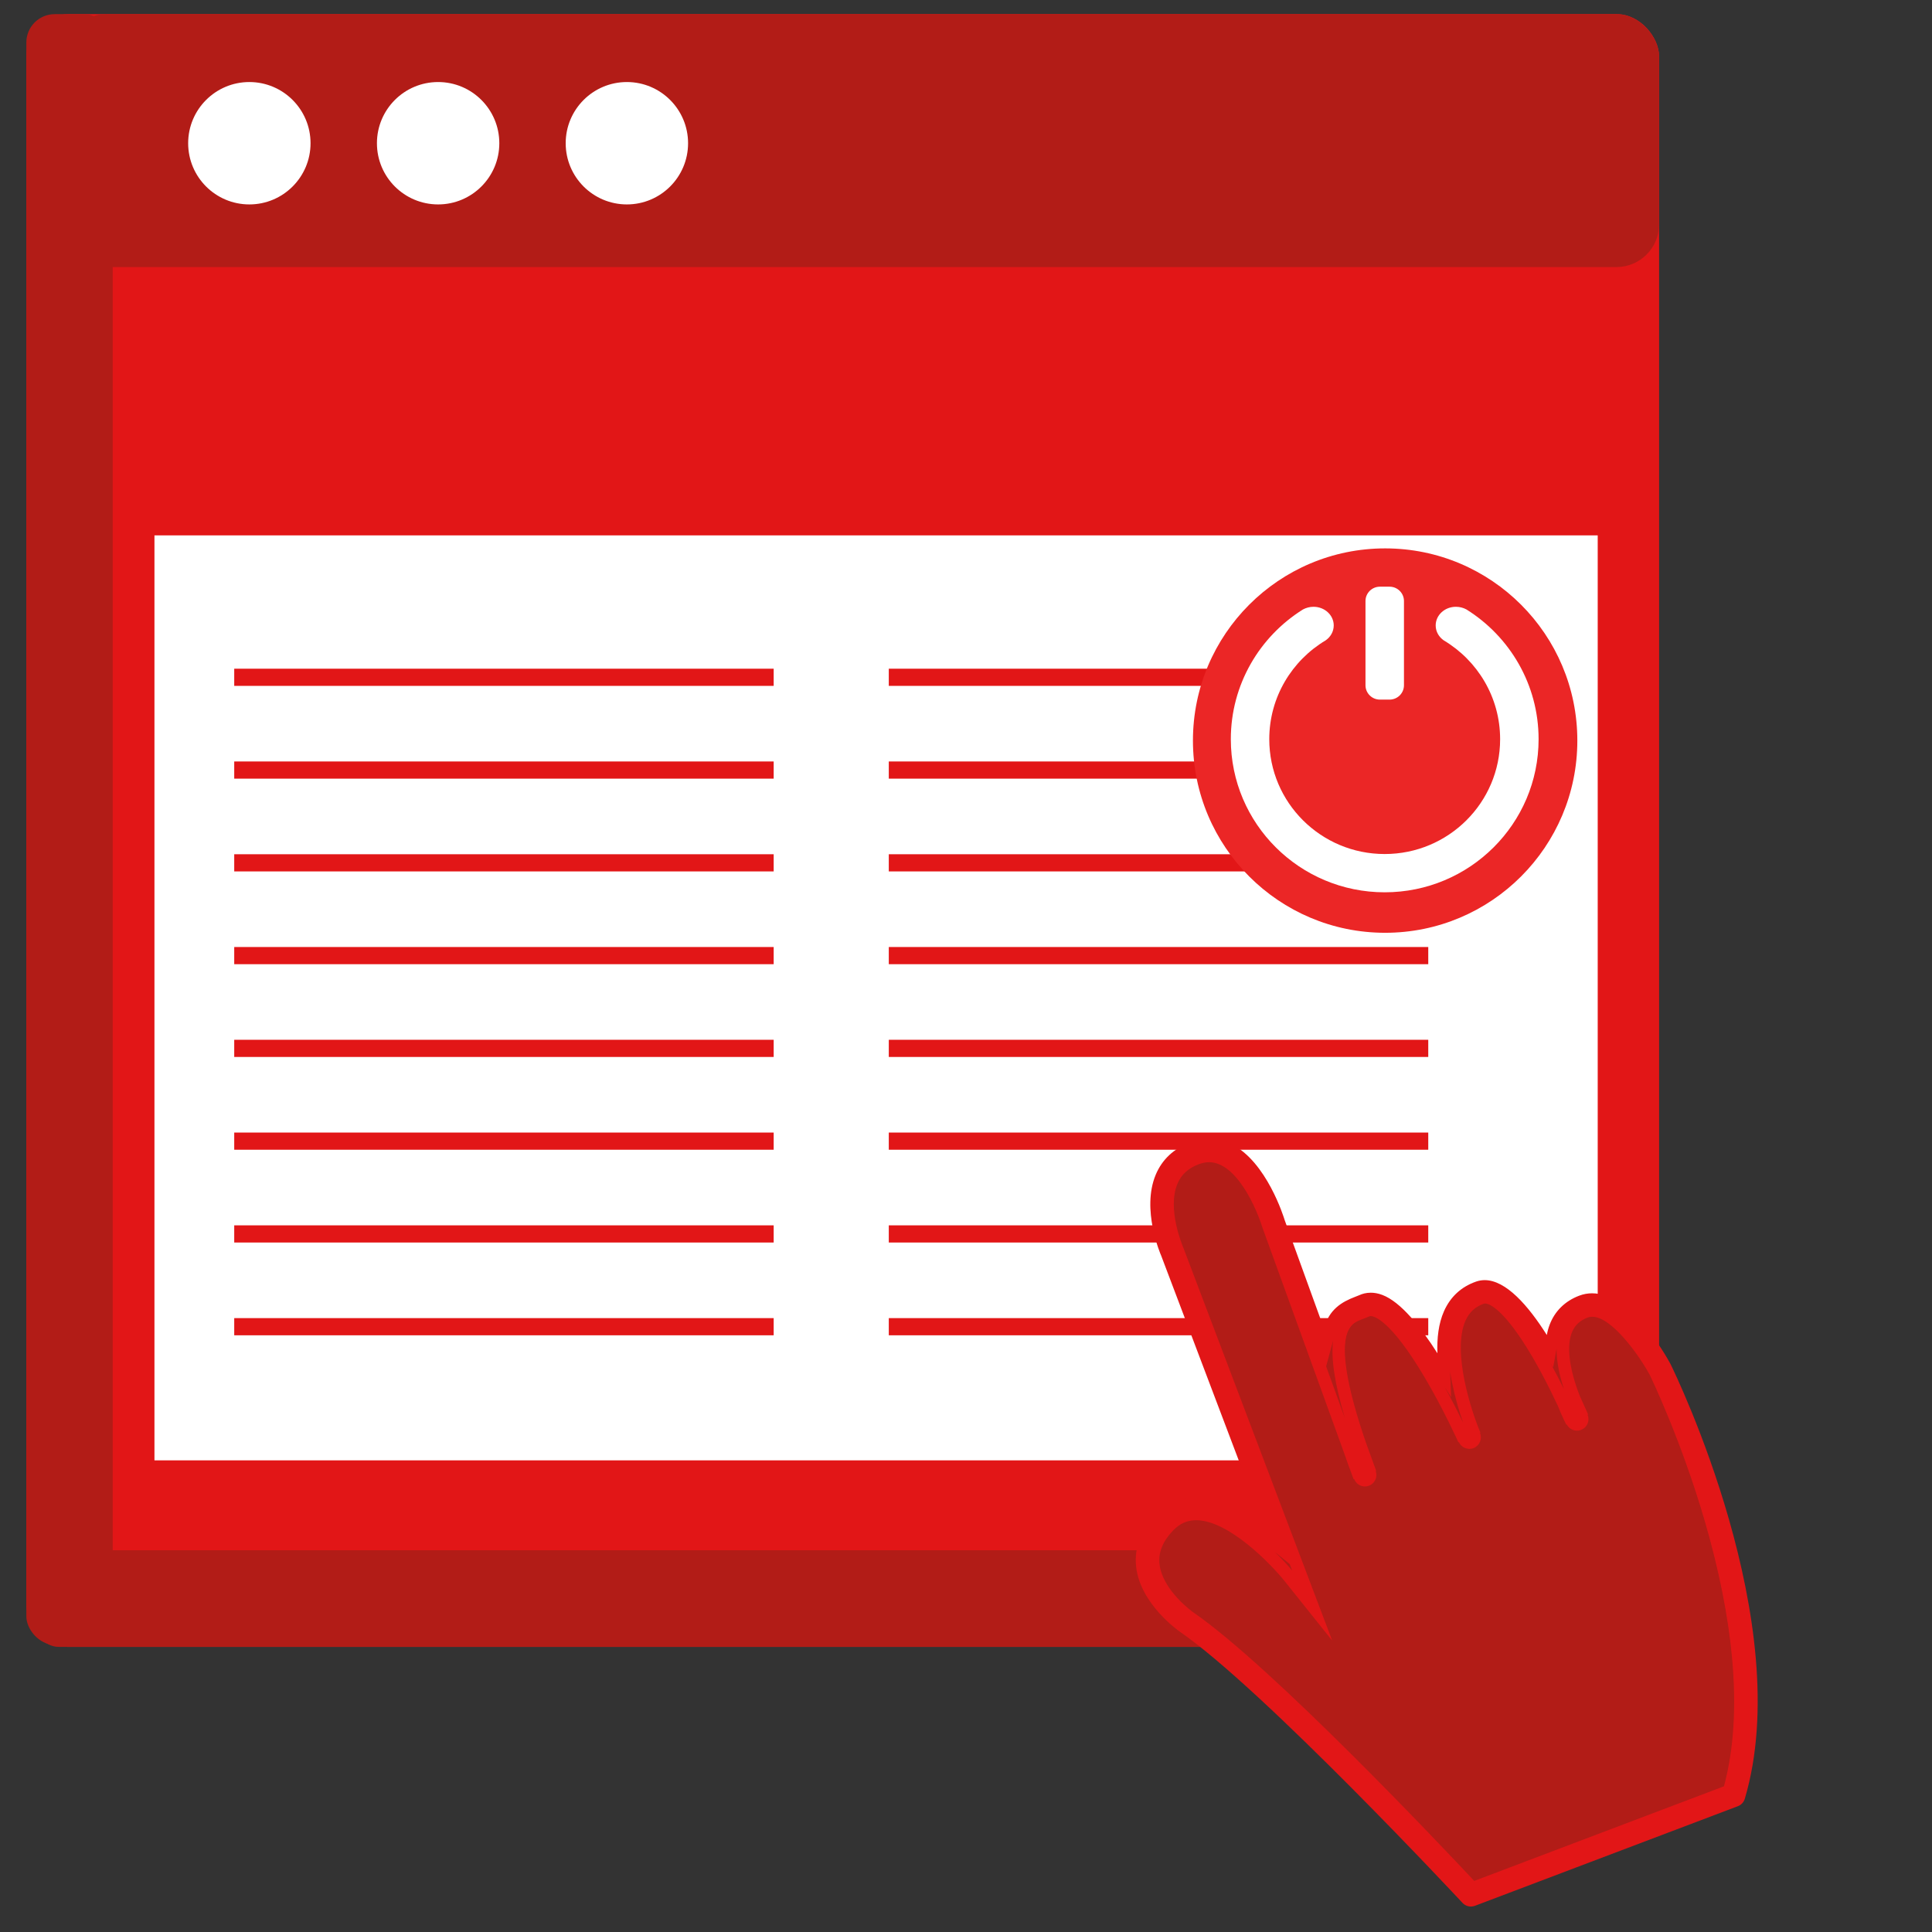
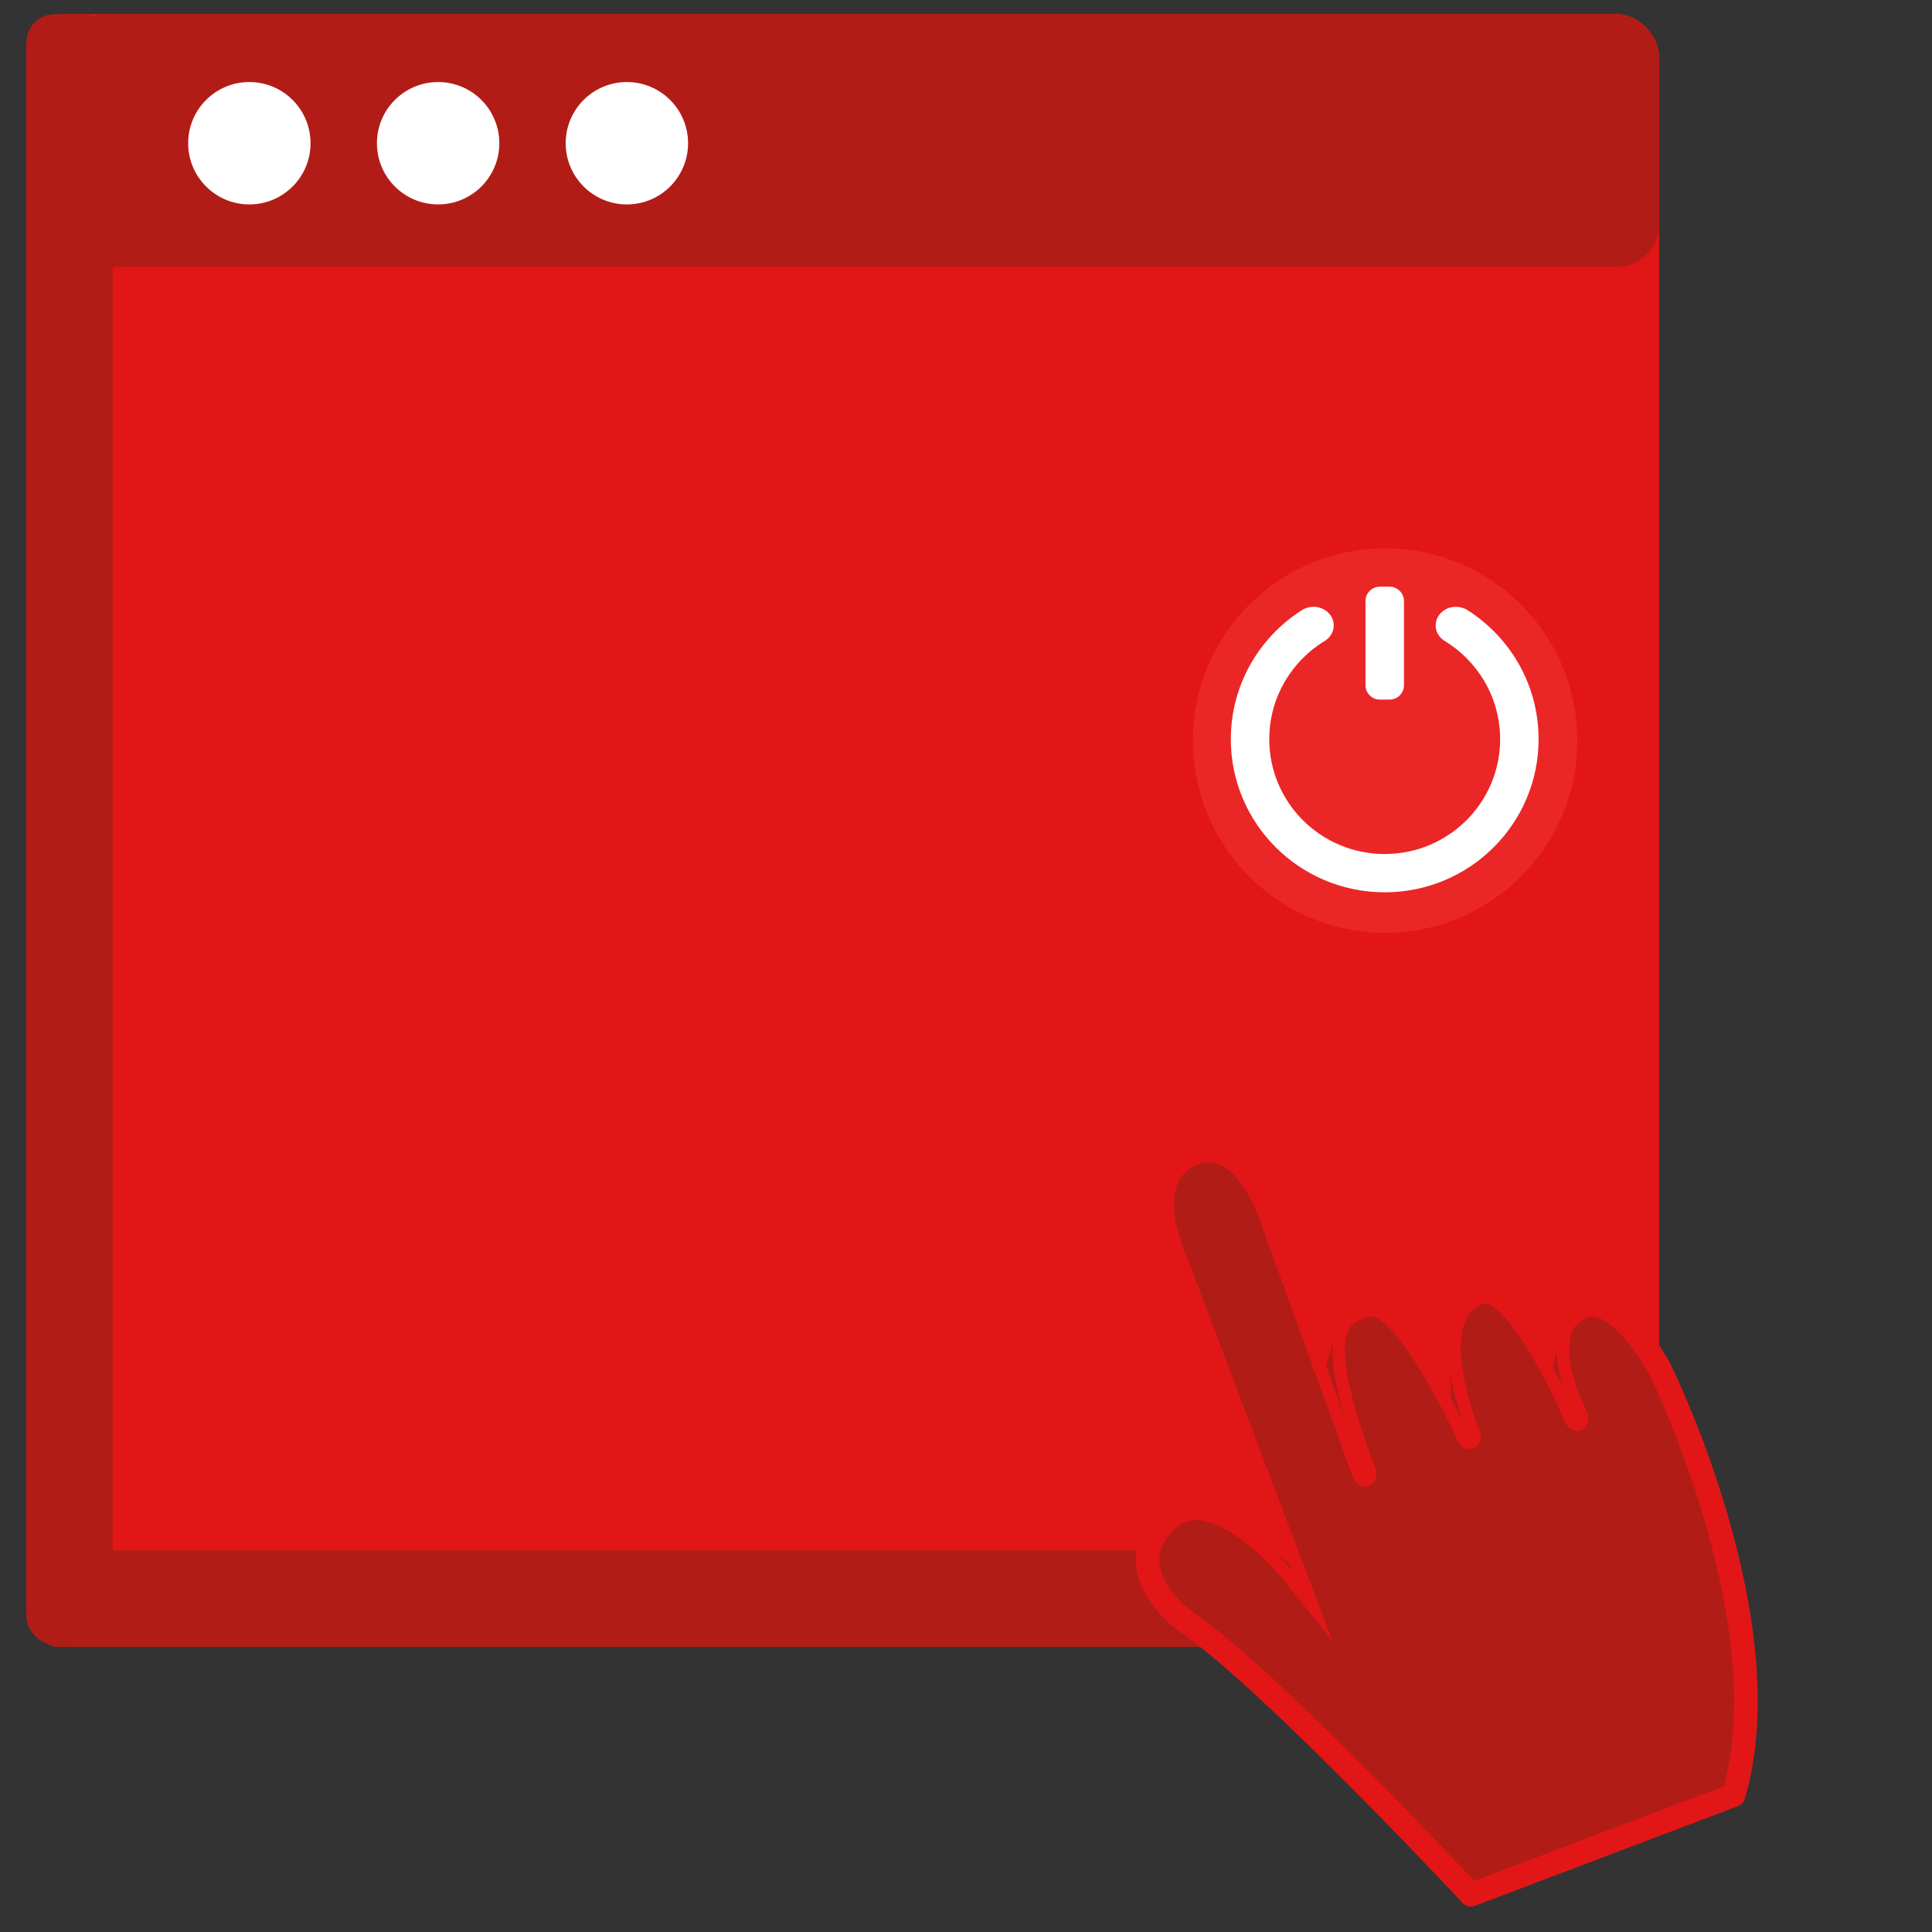
<svg xmlns="http://www.w3.org/2000/svg" id="Layer_1" data-name="Layer 1" viewBox="0 0 1100 1100">
  <rect x="0" y="0" width="1100" height="1100" fill="#333333" stroke="none" />
  <defs>
    <style>
      .cls-1, .cls-2 {
        fill: none;
      }

      .cls-3 {
        clip-path: url(#clippath);
      }

      .cls-4, .cls-5 {
        fill: #fff;
      }

      .cls-6 {
        fill: #eb2626;
      }

      .cls-7 {
        fill: #b21c17;
      }

      .cls-8 {
        fill: #e21617;
      }

      .cls-5 {
        fill-rule: evenodd;
      }

      .cls-2 {
        stroke: #e21617;
        stroke-miterlimit: 10;
        stroke-width: 9.78px;
      }
    </style>
    <clipPath id="clippath">
      <rect class="cls-1" x="679.21" y="312.23" width="218.86" height="218.86" />
    </clipPath>
  </defs>
  <rect class="cls-8" x="15" y="8.05" width="929.63" height="929.63" rx="24" ry="24" />
  <rect class="cls-7" x="15" y="8.05" width="49.17" height="928.46" rx="16.16" ry="16.16" />
  <rect class="cls-7" x="18.51" y="882.64" width="926.11" height="55.03" rx="14.97" ry="14.97" />
  <rect class="cls-7" x="36.07" y="8.05" width="908.55" height="144.01" rx="24.32" ry="24.32" />
  <g>
    <circle class="cls-4" cx="141.97" cy="81.55" r="34.84" />
    <circle class="cls-4" cx="249.45" cy="81.55" r="34.84" />
    <circle class="cls-4" cx="356.92" cy="81.55" r="34.84" />
  </g>
-   <rect class="cls-4" x="87.94" y="304.82" width="821.73" height="526.64" />
  <g>
-     <line class="cls-2" x1="133.36" y1="385.62" x2="440.5" y2="385.62" />
    <line class="cls-2" x1="133.36" y1="438.44" x2="440.5" y2="438.44" />
    <line class="cls-2" x1="133.36" y1="491.26" x2="440.5" y2="491.26" />
    <line class="cls-2" x1="133.36" y1="544.08" x2="440.5" y2="544.08" />
    <line class="cls-2" x1="133.36" y1="596.9" x2="440.5" y2="596.9" />
    <line class="cls-2" x1="133.36" y1="649.72" x2="440.5" y2="649.72" />
    <line class="cls-2" x1="133.36" y1="702.55" x2="440.5" y2="702.55" />
    <line class="cls-2" x1="133.36" y1="755.37" x2="440.5" y2="755.37" />
  </g>
  <g>
    <line class="cls-2" x1="506.04" y1="385.62" x2="813.19" y2="385.62" />
    <line class="cls-2" x1="506.04" y1="438.44" x2="813.19" y2="438.44" />
    <line class="cls-2" x1="506.04" y1="491.26" x2="813.19" y2="491.26" />
    <line class="cls-2" x1="506.04" y1="544.08" x2="813.19" y2="544.08" />
    <line class="cls-2" x1="506.04" y1="596.9" x2="813.19" y2="596.9" />
    <line class="cls-2" x1="506.04" y1="649.72" x2="813.19" y2="649.72" />
    <line class="cls-2" x1="506.04" y1="702.55" x2="813.19" y2="702.55" />
    <line class="cls-2" x1="506.04" y1="755.37" x2="813.19" y2="755.37" />
  </g>
  <g>
    <g>
      <path class="cls-7" d="m838.41,1074.93c-14.39-15.39-115.18-122.57-160.94-154.08-.18-.12-19-13.39-20.72-30.11-.78-7.51,2.09-14.77,8.52-21.58,4.48-4.74,9.63-7.05,15.72-7.05,23.99,0,52.73,35.54,53.01,35.9l13.56,16.93-77.16-203.67-.04-.08c-.1-.22-9.79-22.72-3.14-38.55,2.57-6.12,7.16-10.36,14.02-12.96,2.45-.93,4.87-1.4,7.2-1.4,21.43,0,33.32,38.75,33.44,39.14l.06.18,46.11,127.26,6.46-2.28c-10.17-29.54-14.03-50.49-11.47-62.25,1.92-8.85,7.1-10.83,12.11-12.73,1.03-.39,2-.76,2.95-1.19.74-.34,1.51-.5,2.35-.5,14.57,0,40.25,45.33,53.02,73.9l6.27-2.74c-.19-.44-18.53-43.82-8.5-66.51,2.53-5.73,6.6-9.5,12.44-11.52.61-.21,1.22-.31,1.88-.31,10.06,0,27.13,23.14,44.55,60.39l6.29-2.71c-3.86-9.77-9.57-27.91-4.36-39.71,2.04-4.61,5.52-7.79,10.64-9.74,1.23-.47,2.48-.69,3.81-.69,13.87,0,30.49,25.1,35.77,34.86.8,1.64,18.04,37.27,31.64,83.95,12.58,43.19,24.52,104.85,10.46,154.56l-145.95,55.29Z" />
      <path class="cls-8" d="m688.45,661.71h0c9.23,0,16.75,9.37,21.43,17.23,5.7,9.56,8.7,19.39,8.73,19.48l.05.18.06.18,46.1,127.21c1.76,5.13,3.74,10.59,5.88,16.23l12.84-4.76-5.81-16.04c-9.95-28.91-13.76-49.22-11.34-60.36,1.53-7.04,5.07-8.39,9.98-10.26,1.03-.39,2.1-.8,3.14-1.27.3-.14.59-.2.94-.2,1.67,0,10.97,1.67,30.47,34.52,10.94,18.43,19.35,37.17,19.43,37.36l12.55-5.49c-5.02-11.74-16.34-46.1-8.51-63.78,2.13-4.81,5.54-7.97,10.43-9.67.24-.08.48-.12.76-.12,1.19,0,7.8,1,20.8,20.6,8.27,12.46,15.73,27.31,20.57,37.64,2.53,6.38,4.79,10.65,4.89,10.83l12.36-5.87c-.07-.17-1.78-4.21-4.67-10.39-6.18-15.69-7.76-29.13-4.33-36.88,1.65-3.73,4.5-6.32,8.72-7.92.84-.32,1.69-.47,2.6-.47,11.2,0,26.83,22.15,32.72,33,1.1,2.26,18.05,37.48,31.43,83.45,8.04,27.63,13.25,53.68,15.46,77.43,2.6,27.88,1.05,52.58-4.58,73.47l-142.18,53.87c-19.01-20.28-115.29-122.15-159.91-152.87-.18-.12-17.74-12.56-19.29-27.68-.67-6.56,1.82-12.72,7.61-18.85,3.8-4.02,8.13-5.98,13.23-5.98,18.53,0,42.62,24.99,50.34,34.62l27.15,33.94-15.4-40.65-69.45-183.3-.06-.17-.07-.15c-.09-.21-9.2-21.43-3.12-35.87,2.19-5.2,6.14-8.82,12.07-11.07,2.06-.78,4.07-1.18,5.99-1.18m0-6.85c-2.67,0-5.47.5-8.42,1.62-32.12,12.17-12.8,56.09-12.8,56.09l69.45,183.3s-29.74-37.19-55.69-37.19c-6.48,0-12.72,2.32-18.21,8.12-27.43,29.03,12.75,56.86,12.75,56.86,48.54,33.43,161.95,155.28,161.95,155.28l149.7-56.71c29.11-98.37-41.86-242.66-41.86-242.66,0,0-19.8-36.71-38.81-36.71-1.69,0-3.36.29-5.02.92-22.56,8.55-14.54,38.02-8.25,53.91,2.92,6.25,4.65,10.34,4.65,10.34,0,0-2.19-4.13-4.65-10.34-9.39-20.07-31.13-62.36-47.66-62.37-1.02,0-2.02.16-3,.5-36.03,12.49-5.97,82.61-5.97,82.61,0,0-33.92-75.92-56.15-75.93-1.3,0-2.55.26-3.76.8-10.1,4.57-31.42,4.83-5.41,80.41l5.83,16.09c-2.16-5.71-4.1-11.06-5.83-16.09l-46.11-127.27s-12.5-41.58-36.72-41.58h0Z" />
    </g>
    <g>
      <path class="cls-7" d="m837.48,1082.05c-.86,0-1.69-.36-2.28-.99-4.64-4.98-114.06-122.21-161.44-154.84-.87-.6-21.46-15.05-23.51-34.79-.99-9.5,2.47-18.5,10.27-26.76,5.7-6.04,12.57-9.1,20.41-9.1.44,0,.88,0,1.33.03,10.2.42,22.44,6.24,35.38,16.85l9.91,8.12-63.27-166.99-.04-.09c-.11-.24-10.75-24.99-3.05-43.35,3.25-7.76,9.22-13.33,17.74-16.56,3.22-1.22,6.43-1.84,9.54-1.84,3.76,0,7.5.9,11.11,2.69,7.62,3.76,14.9,11.84,21.06,23.37,4.9,9.18,7.4,17.42,7.51,17.76l.06.18,26.07,71.93,2.83-10.44c2.45-9.01,8.05-12.8,15.72-15.72l.26-.1c.77-.29,1.56-.59,2.32-.94,1.57-.71,3.28-1.07,5.05-1.07s3.56.36,5.4,1.05c8.12,3.08,18.37,14.09,29.66,31.84l6.78,10.67-.47-12.63c-.33-8.95.82-16.48,3.43-22.39,3.29-7.43,8.62-12.36,16.3-15.07,1.2-.42,2.47-.63,3.75-.63,9.01,0,20.24,10.25,32.5,29.66l4.69,7.42,1.57-8.64c.34-1.86.82-3.62,1.43-5.22,2.58-6.84,7.72-11.88,14.87-14.59,1.97-.75,4.02-1.13,6.09-1.13,16.49,0,33.9,24.11,41.58,38.36l.08.16c2.89,5.88,71.13,146.51,42.02,244.87-.28.92-.98,1.68-1.88,2.02l-149.7,56.71c-.35.13-.72.2-1.1.2Zm-156.52-220.26c-6.08,0-11.44,2.41-15.92,7.15-6.58,6.96-9.4,14.09-8.61,21.8,1.71,16.74,20.08,29.81,20.86,30.36,44.43,30.6,140.63,132.42,159.47,152.52l1.57,1.67,146.31-55.43.46-1.69c25.67-94.65-39.71-231.35-42.51-237.12l-.07-.14c-3.07-5.66-8.64-14.29-15.06-21.56-7.85-8.89-14.87-13.4-20.87-13.4-1.39,0-2.74.24-4,.72-5.58,2.11-9.26,5.69-11.25,10.95-4.09,10.83-.04,26.18,4.09,37.15l.04.12.05.12c1.78,3.84,3.54,7.81,5.22,11.8.65,1.53-.03,3.3-1.54,4.02-.42.2-.86.3-1.32.3-1.16,0-2.22-.64-2.76-1.66-.43-.81-2.71-5.25-5.16-11.61l-.04-.11-.05-.11c-9.56-20.5-31.07-59.27-44.06-59.27-.77,0-1.52.12-2.22.37-5.88,2.09-10.12,6.02-12.62,11.68-3.71,8.38-3.98,20.61-.81,36.33,2.44,12.11,6.54,23.96,9.3,30.43.67,1.56-.06,3.39-1.62,4.07-.36.15-.77.23-1.2.23-1.26,0-2.39-.71-2.88-1.82-8.14-18.22-33.02-66.94-50.09-73.42-1.15-.44-2.24-.67-3.23-.67-.92,0-1.77.19-2.53.57-.87.39-1.84.76-2.84,1.14-11.46,4.36-21.92,14.12-.94,75.07l5.93,16.35c.58,1.59-.24,3.37-1.82,3.97l-.1.04c-.27.1-.63.16-1,.16-1.28,0-2.45-.81-2.91-2.01-2.09-5.51-4.02-10.85-5.74-15.85l-46.19-127.46c-3.13-10.25-12.43-31.18-25.46-37.6-2.71-1.33-5.53-2.01-8.37-2.01-2.38,0-4.83.47-7.3,1.41-6.86,2.6-11.64,7.02-14.21,13.15-6.48,15.45,2.41,37.03,3.11,38.68l69.55,183.55c.54,1.44-.03,3.04-1.36,3.8-.5.29-1,.43-1.53.43-.95,0-1.84-.43-2.44-1.19-.28-.35-28.34-35.02-52.25-35.99-.34-.01-.69-.02-1.03-.02Z" />
      <path class="cls-8" d="m759.02,763.26c-1.31,9.97.87,24.46,6.64,44l-10.62-29.32,3.99-14.68m127.2,4.75c-.01,7.62,1.88,15.75,4.18,22.83-2.46-5.05-5.01-9.96-7.6-14.63l1.49,2.36,1.92-10.56m-60.56,13.02c.31,2.08.69,4.21,1.13,6.42,1.64,8.13,4.01,16.16,6.25,22.59-3.27-6.8-6.87-13.77-10.55-20.41l3.7,5.83-.54-14.42m-99.75,102.61l8.41,6.89,1.38,3.65c-2.52-3.02-5.89-6.7-9.79-10.54m-37.43-235.33c-3.54,0-7.13.69-10.75,2.06-9.43,3.57-16.05,9.77-19.69,18.44-8.3,19.78,2.74,45.31,3.09,46.08l58.69,154.92c-10.78-8.83-24.26-17.08-37.41-17.62-.49-.02-.98-.03-1.47-.03-8.83,0-16.53,3.42-22.9,10.17-8.52,9.01-12.29,18.93-11.19,29.47,2.22,21.26,24.03,36.6,24.98,37.26,47.4,32.65,159.74,153.14,160.87,154.35,1.26,1.35,3,2.08,4.78,2.08.78,0,1.56-.14,2.31-.42l149.7-56.71c1.91-.72,3.37-2.3,3.95-4.25,29.49-99.67-39.32-241.42-42.26-247.4-.04-.07-.08-.15-.11-.22-2.42-4.48-22.37-40.16-44.6-40.15-2.41,0-4.86.42-7.31,1.35-8.1,3.07-13.92,8.8-16.86,16.58-.71,1.87-1.23,3.82-1.59,5.82-10.61-16.8-23.27-31.25-35.39-31.25-1.64,0-3.27.27-4.89.83-8.5,3-14.62,8.63-18.29,16.91-3.1,7.02-4.04,15.37-3.72,23.9-9.66-15.2-20.93-29.25-31.33-33.2-2.44-.93-4.66-1.28-6.62-1.28-2.67,0-4.86.65-6.46,1.38-.74.33-1.54.63-2.39.95-7.73,2.94-14.86,7.19-17.81,18.03l-22.38-61.76c-.41-1.35-10.2-33.28-30.33-43.21-4.11-2.03-8.33-3.04-12.63-3.04h0Zm48.22,254.11c1.1,0,2.21-.28,3.23-.88,2.79-1.59,4.01-4.98,2.87-7.99l-69.57-183.62c-2.6-5.91-8.23-23.91-3.13-36.08,2.22-5.3,6.24-8.99,12.27-11.27,2.09-.79,4.11-1.19,6.09-1.19,2.34,0,4.61.55,6.86,1.66,12.48,6.15,21.28,27.54,23.73,35.61l46.2,127.49c1.72,5.01,3.65,10.32,5.78,15.95.99,2.61,3.47,4.22,6.11,4.22.75,0,1.52-.13,2.27-.41.01,0,.03-.01.04-.02,3.34-1.26,5.05-4.98,3.83-8.34l-5.91-16.3c-21.65-62.94-8.44-67.96-1.08-70.76,1.1-.42,2.15-.82,3.12-1.26.16-.09.48-.23,1.04-.23.48,0,1.14.11,2.02.44,14.19,5.39,37.09,46.79,48.18,71.62,1.09,2.44,3.51,3.84,6.01,3.84.87,0,1.74-.17,2.57-.52,3.29-1.44,4.8-5.26,3.39-8.55-5.04-11.78-16.38-46.24-8.51-64.03,2.17-4.9,5.76-8.1,10.61-9.83.34-.12.71-.18,1.1-.18,8.12,0,26.04,25.31,40.95,57.29,2.62,6.8,5.07,11.47,5.33,11.98,1.17,2.21,3.44,3.48,5.79,3.48.94,0,1.89-.2,2.79-.63,3.16-1.5,4.58-5.22,3.22-8.45-1.29-3.06-3.08-7.17-5.27-11.9-4.03-10.73-7.69-25.2-4.09-34.74,1.64-4.34,4.58-7.19,9.26-8.96.89-.34,1.82-.5,2.78-.5,11.21,0,26.64,21.58,32.93,33.17,2.21,4.57,67.67,141.13,42.28,234.73l-142.53,54c-18.66-19.92-115.3-122.2-160-152.98-.18-.12-17.86-12.63-19.42-27.91-.68-6.65,1.83-12.9,7.69-19.1,3.85-4.07,8.24-6.07,13.43-6.07.3,0,.59,0,.89.02,18.56.75,42.19,25.31,49.72,34.71,1.28,1.6,3.18,2.47,5.11,2.47h0Z" />
    </g>
  </g>
  <g>
    <g class="cls-3">
      <path class="cls-6" d="m788.64,312.23c-60.44,0-109.43,48.99-109.43,109.43s49,109.43,109.43,109.43,109.43-48.99,109.43-109.43-48.99-109.43-109.43-109.43h0Z" />
    </g>
    <path class="cls-5" d="m788.4,508.04c-48.39,0-87.62-39.03-87.62-87.17,0-31.14,16.41-58.46,41.09-73.88,1.77-.94,3.81-1.51,6-1.51,6.35,0,11.5,4.76,11.5,10.62,0,3.49-1.82,6.58-4.63,8.52-19.19,11.46-32.07,32.36-32.07,56.25,0,36.11,29.42,65.38,65.72,65.38s65.72-29.27,65.72-65.38c0-23.89-12.88-44.79-32.07-56.25-2.81-1.94-4.62-5.03-4.62-8.52,0-5.87,5.15-10.62,11.5-10.62,2.19,0,4.23.56,6,1.51,24.68,15.42,41.09,42.74,41.09,73.88,0,48.14-39.23,87.17-87.62,87.17h0Z" />
    <path class="cls-5" d="m785.67,334.03c-4.54,0-8.22,3.66-8.22,8.18v47.94c0,4.51,3.68,8.18,8.22,8.18h5.47c4.54,0,8.22-3.66,8.22-8.18v-47.94c0-4.52-3.68-8.18-8.22-8.18h-5.47Z" />
  </g>
</svg>